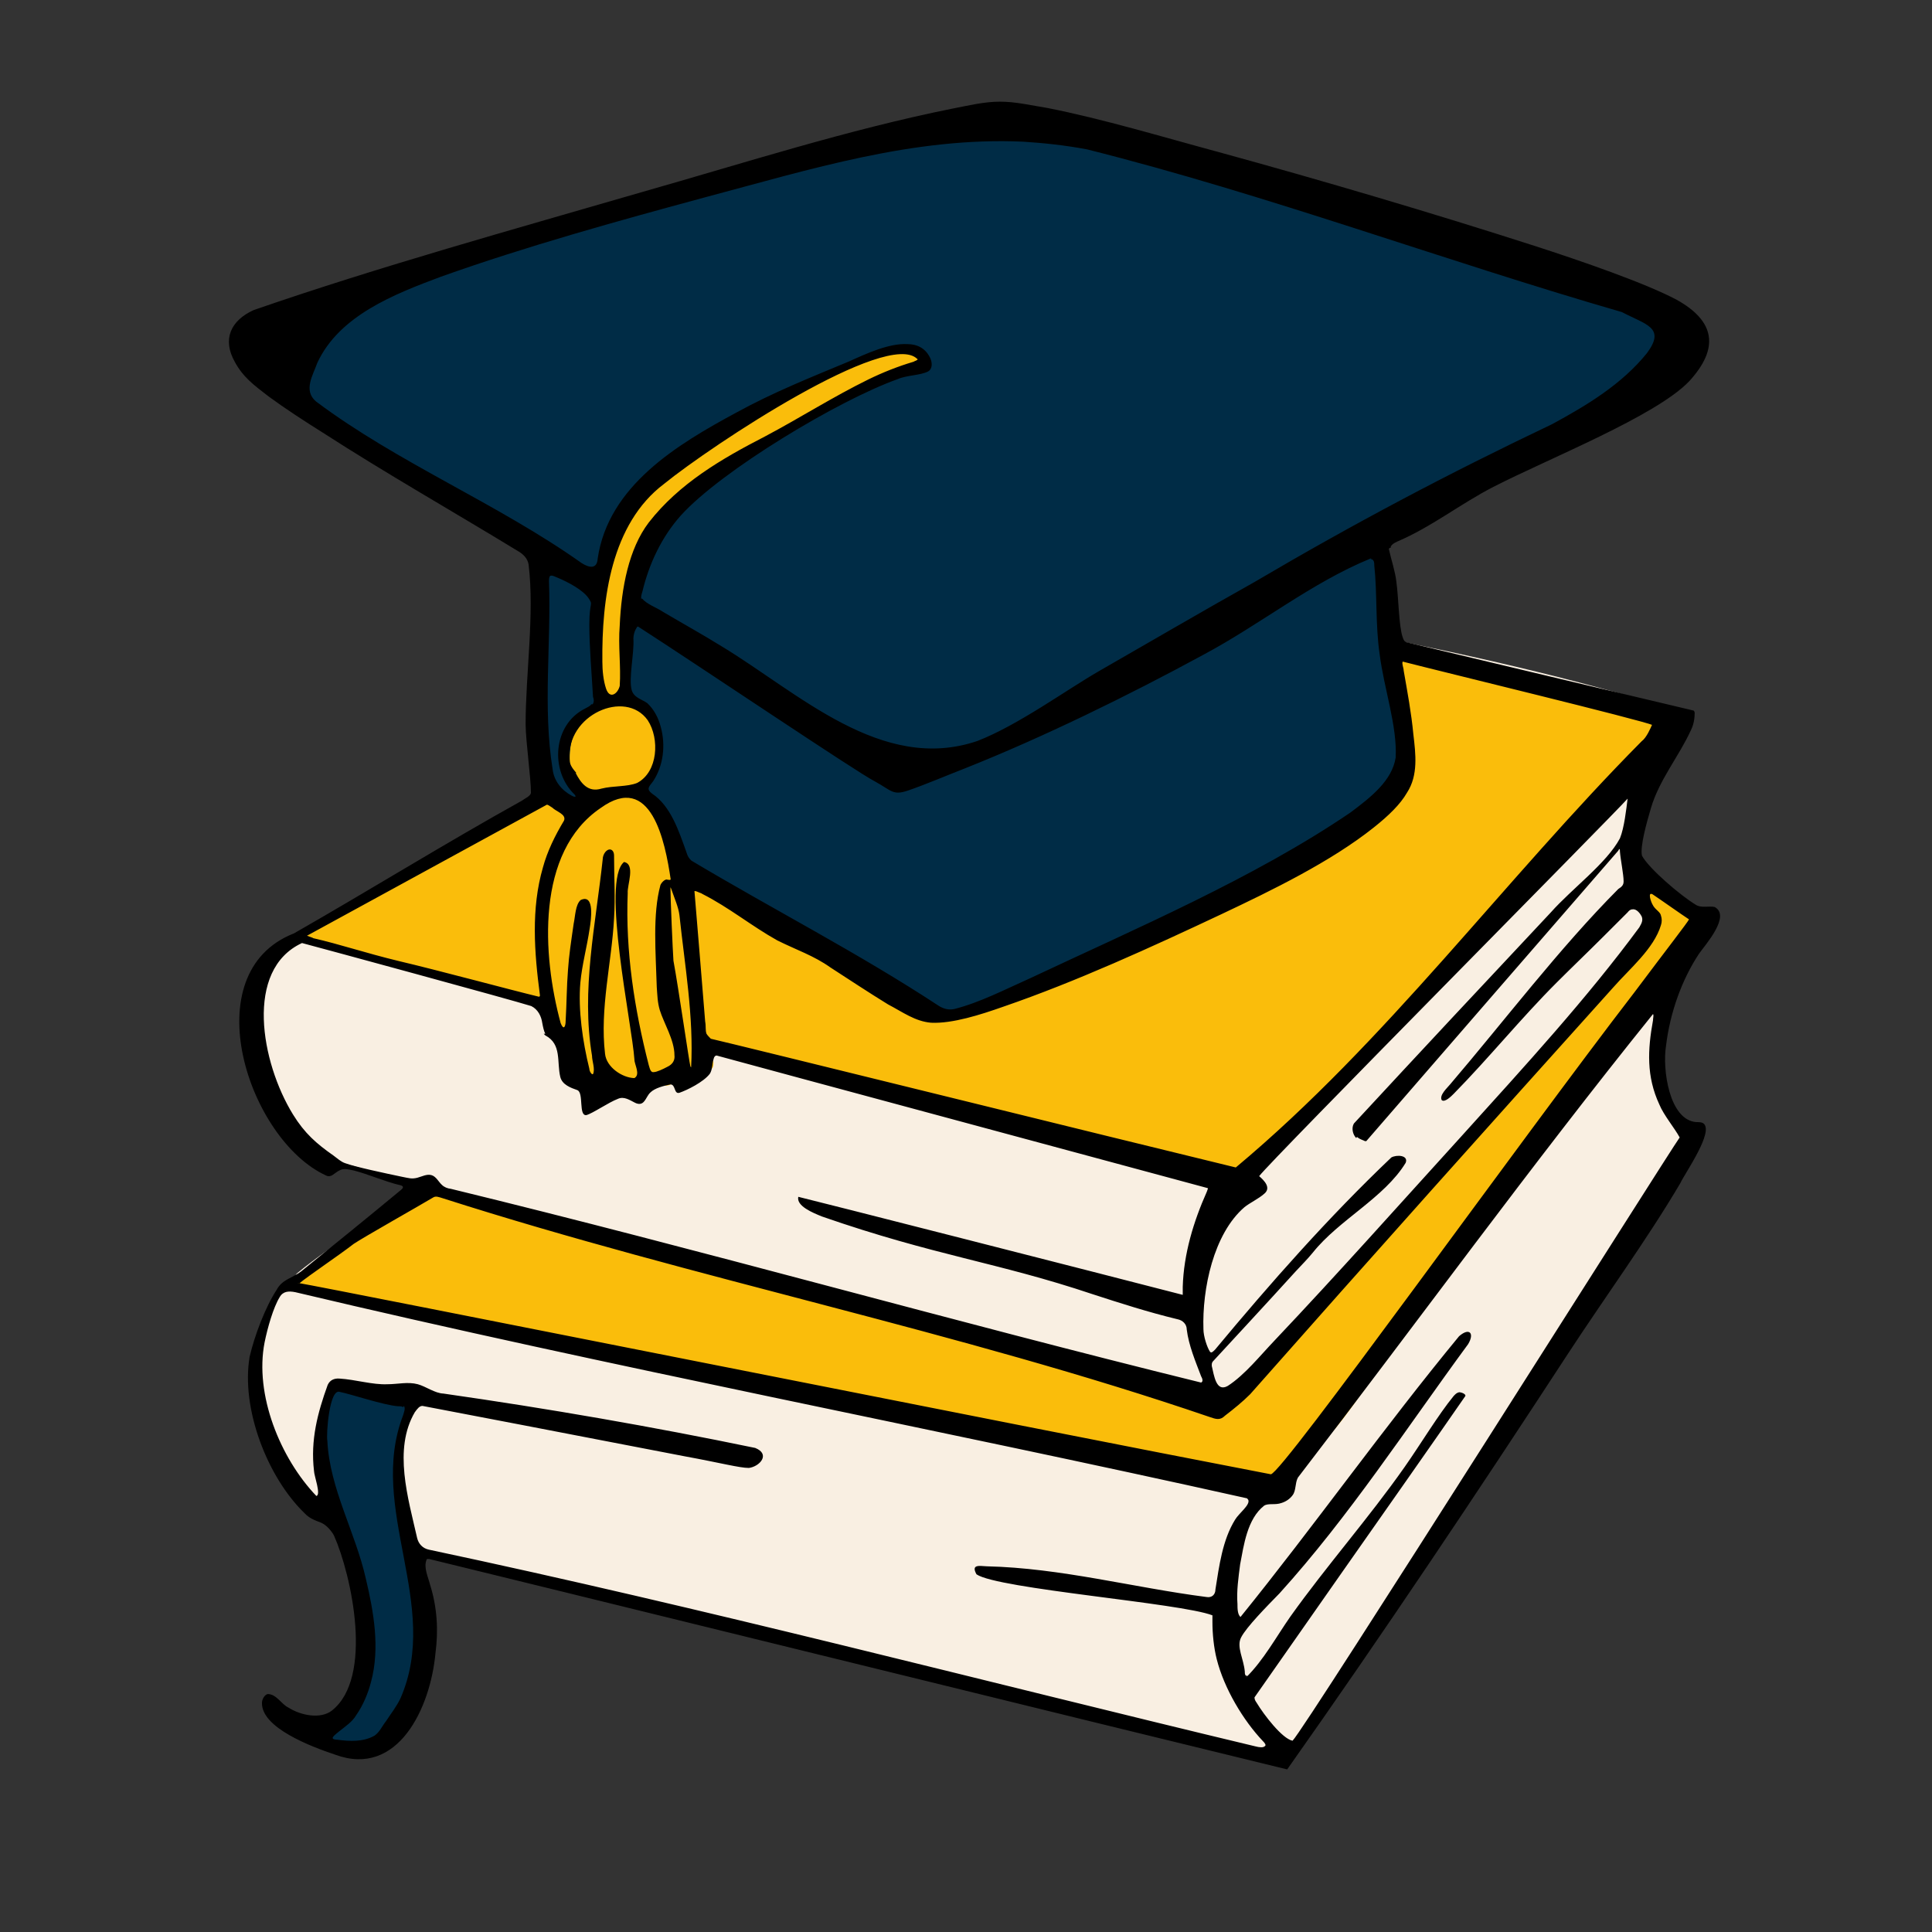
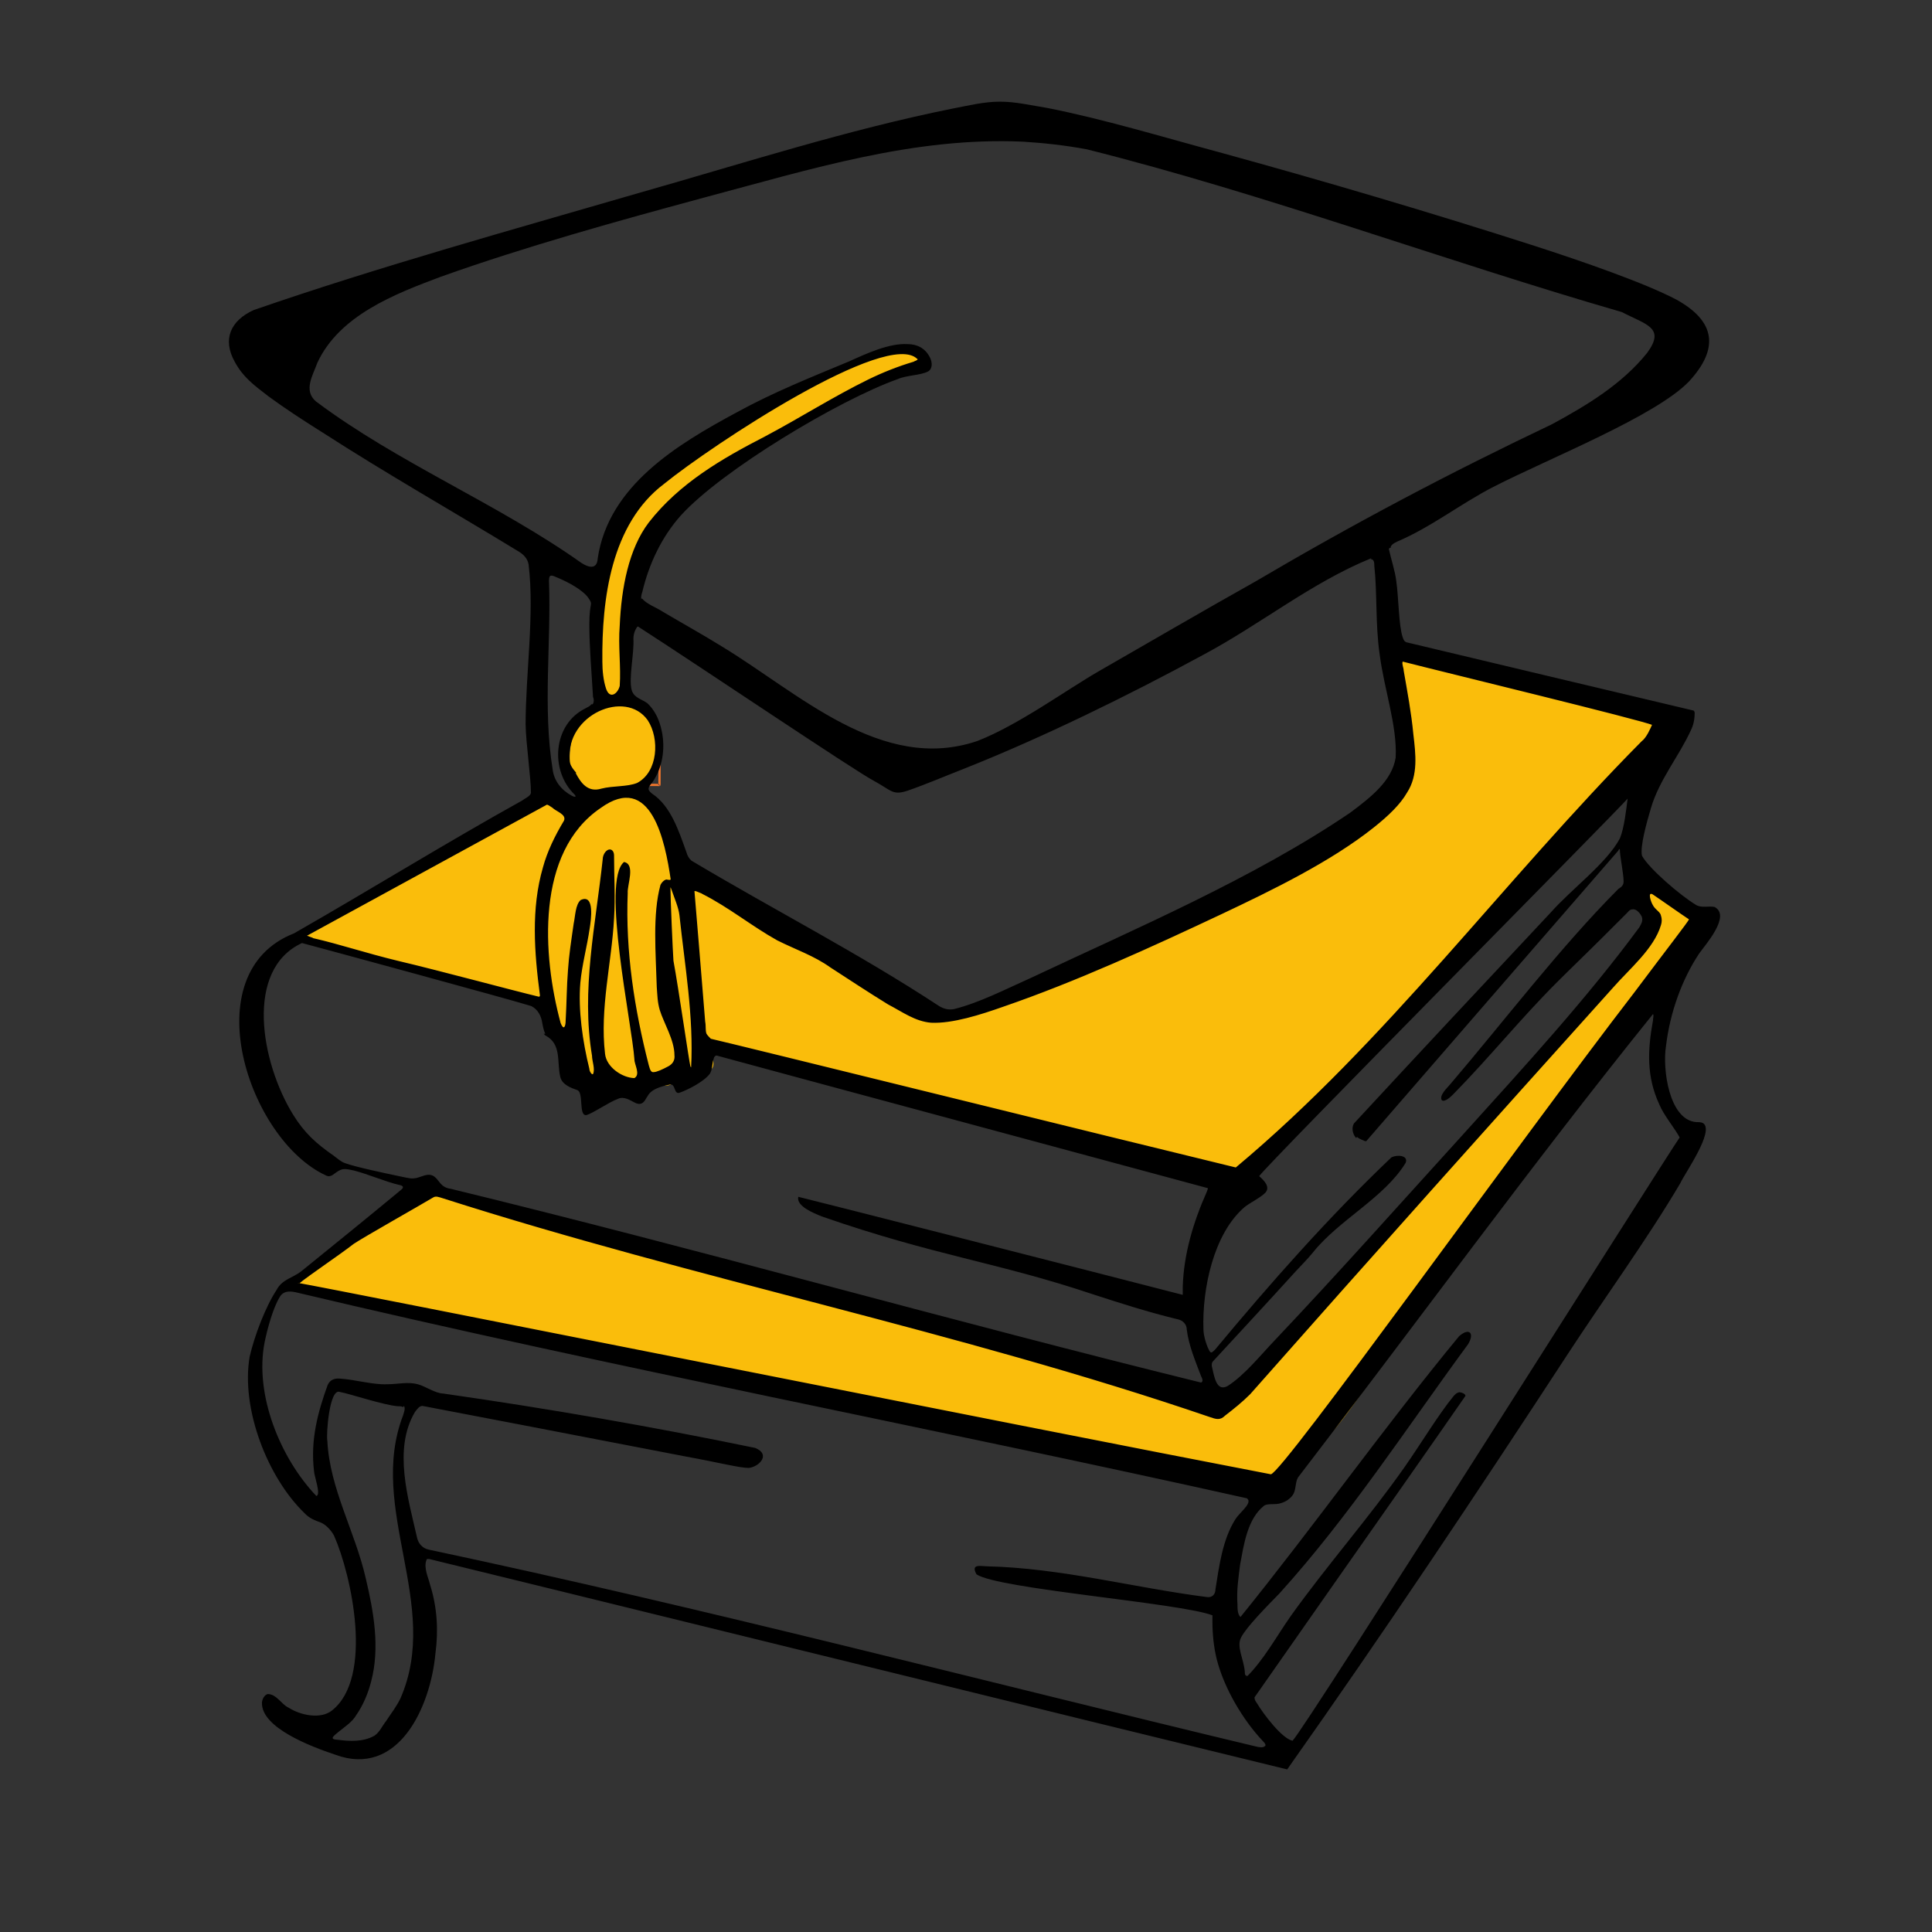
<svg xmlns="http://www.w3.org/2000/svg" width="500" zoomAndPan="magnify" viewBox="0 0 375 375" height="500" preserveAspectRatio="xMidYMid meet" version="1.0">
  <rect x="0" y="0" width="375" height="375" fill="#333333" stroke="none" />
  <defs>
    <clipPath id="4cceee9f2e">
      <path d="M 112.5 143.625 L 128.25 143.625 L 128.25 152.625 L 112.5 152.625 Z M 112.5 143.625 " clip-rule="nonzero" />
    </clipPath>
    <clipPath id="d6cb76a34b">
      <path d="M 112.5 143.625 L 128 143.625 L 128 152.625 L 112.5 152.625 Z M 112.5 143.625 " clip-rule="nonzero" />
    </clipPath>
    <clipPath id="bb0ef126ed">
      <path d="M 123 151 L 124 151 L 124 152.625 L 123 152.625 Z M 123 151 " clip-rule="nonzero" />
    </clipPath>
    <clipPath id="e0a1a4b835">
      <path d="M 122 151 L 123 151 L 123 152.625 L 122 152.625 Z M 122 151 " clip-rule="nonzero" />
    </clipPath>
    <clipPath id="5c6ac3acac">
      <path d="M 112.5 143.625 L 128.25 143.625 L 128.25 152.625 L 112.5 152.625 Z M 112.5 143.625 " clip-rule="nonzero" />
    </clipPath>
    <clipPath id="d5a679b116">
      <path d="M 44 19.645 L 334 19.645 L 334 344 L 44 344 Z M 44 19.645 " clip-rule="nonzero" />
    </clipPath>
  </defs>
  <g clip-path="url(#4cceee9f2e)">
-     <path fill="#5b825d" d="M 113.09 152.602 C 113.008 152.602 112.926 152.598 112.844 152.594 L 112.816 152.59 C 112.703 152.586 112.57 152.5 112.543 152.367 C 112.527 152.309 112.516 152.242 112.516 152.176 C 112.52 151.703 112.539 150.625 112.559 149.586 C 112.574 148.633 112.59 147.645 112.594 147.164 C 112.598 146.676 112.625 144.293 112.637 143.98 C 112.637 143.938 112.641 143.898 112.648 143.859 C 112.668 143.754 112.746 143.684 112.859 143.664 C 112.93 143.652 113 143.652 113.051 143.652 C 113.082 143.652 113.113 143.652 113.145 143.652 C 113.168 143.652 113.191 143.652 113.215 143.652 C 113.316 143.656 113.418 143.656 113.52 143.66 C 113.672 143.66 113.828 143.664 113.98 143.664 C 114.035 143.664 114.09 143.664 114.145 143.664 C 114.348 143.66 114.652 143.656 115.082 143.656 C 115.465 143.656 115.895 143.66 116.293 143.66 C 116.641 143.66 116.961 143.66 117.211 143.66 C 117.465 143.66 117.617 143.66 117.684 143.66 C 118.078 143.648 118.477 143.648 118.863 143.648 L 119.211 143.648 C 119.578 143.648 119.945 143.648 120.316 143.652 C 120.652 143.652 120.988 143.652 121.324 143.652 L 121.332 143.652 C 121.641 143.652 123.344 143.645 124.074 143.641 L 124.293 143.641 C 124.32 143.641 124.348 143.637 124.383 143.637 C 124.656 143.637 125.156 143.645 125.637 143.648 C 126.062 143.652 126.461 143.652 126.66 143.652 C 126.68 143.652 126.723 143.652 126.723 143.652 C 126.762 143.652 126.859 143.656 126.977 143.66 C 127.141 143.664 127.348 143.668 127.461 143.668 C 127.477 143.668 127.488 143.668 127.5 143.668 C 127.523 143.668 127.551 143.668 127.574 143.668 C 127.66 143.668 127.777 143.668 127.895 143.688 C 128.098 143.723 128.156 143.812 128.195 143.984 C 128.207 144.023 128.207 144.066 128.207 144.109 L 128.207 144.113 C 128.219 144.348 128.219 145.715 128.219 146.809 C 128.219 147.461 128.219 148.02 128.223 148.141 C 128.23 148.766 128.219 151.484 128.215 152.133 C 128.211 152.219 128.203 152.301 128.191 152.371 C 128.176 152.508 128.109 152.566 127.977 152.566 C 127.973 152.566 127.965 152.566 127.961 152.566 C 127.711 152.559 127.488 152.555 127.273 152.555 C 127.184 152.555 127.098 152.555 127.012 152.555 C 126.703 152.562 125.609 152.57 124.816 152.57 C 124.449 152.57 124.184 152.566 124.027 152.566 C 123.719 152.559 123.062 152.555 122.27 152.555 C 121.426 152.555 120.66 152.559 120.402 152.566 C 120.359 152.566 120.305 152.566 120.238 152.566 C 119.906 152.566 119.32 152.57 118.699 152.578 C 117.934 152.586 117.07 152.598 116.469 152.598 C 116.215 152.598 116.023 152.594 115.895 152.59 C 115.441 152.578 114.957 152.566 114.477 152.566 C 114.352 152.566 114.227 152.566 114.109 152.566 C 113.836 152.574 113.535 152.582 113.172 152.602 C 113.145 152.602 113.117 152.602 113.09 152.602 Z M 113.09 152.602 " fill-opacity="1" fill-rule="nonzero" />
-   </g>
+     </g>
  <g clip-path="url(#d6cb76a34b)">
-     <path fill="#5b825d" d="M 127.742 152.133 C 127.715 152.145 127.684 152.152 127.648 152.152 C 127.25 152.125 126.852 152.129 126.453 152.125 C 126.207 152.125 125.965 152.125 125.723 152.125 C 125.727 152.062 125.742 152.004 125.734 151.941 C 125.805 151.914 125.828 151.879 125.816 151.801 C 125.805 151.738 125.773 151.711 125.703 151.707 C 125.602 151.699 125.5 151.691 125.398 151.688 C 125.168 151.684 124.938 151.652 124.707 151.656 C 124.691 151.656 124.676 151.652 124.66 151.652 C 124.539 151.641 124.418 151.641 124.297 151.641 C 124.27 151.641 124.246 151.645 124.23 151.668 C 124.184 151.727 124.207 151.816 124.277 151.852 C 124.262 151.945 124.246 152.043 124.309 152.129 C 124.137 152.129 123.961 152.133 123.789 152.125 C 123.824 152.102 123.824 152.074 123.801 152.043 C 123.773 151.996 123.73 151.973 123.672 151.973 C 123.504 151.973 123.336 151.984 123.168 151.996 C 123.086 152.004 123.07 152.035 123.094 152.121 C 122.988 152.121 122.883 152.129 122.777 152.117 C 122.777 152.105 122.781 152.09 122.781 152.074 C 122.77 152.004 122.75 151.992 122.676 151.992 C 122.641 151.992 122.605 151.992 122.57 151.992 C 122.43 151.996 122.285 152 122.141 152.023 C 122.074 152.035 122.062 152.051 122.059 152.121 C 121.883 152.129 121.707 152.121 121.531 152.117 C 120.809 152.109 120.086 152.094 119.367 152.129 C 118.758 152.16 118.148 152.164 117.539 152.168 C 117.062 152.172 116.586 152.184 116.109 152.176 C 115.434 152.168 114.762 152.137 114.086 152.152 C 113.785 152.16 113.211 152.191 113.023 152.152 C 113.035 152.094 113.035 152.094 112.969 152.098 C 112.93 152.062 112.922 152.016 112.922 151.965 C 112.941 151.516 112.934 151.066 112.949 150.617 C 112.965 150.195 112.969 149.773 112.973 149.348 C 112.977 148.938 112.977 148.527 112.977 148.117 C 112.977 147.867 112.965 147.617 112.969 147.367 C 112.973 147.027 112.984 146.688 112.992 146.348 C 113 145.973 112.996 145.594 113 145.219 C 113.004 144.844 113.012 144.469 113.016 144.098 C 113.043 144.094 113.055 144.078 113.055 144.051 C 113.074 144.031 113.102 144.023 113.129 144.027 C 113.492 144.07 113.855 144.047 114.219 144.047 C 115.152 144.051 116.09 144.055 117.023 144.051 C 117.801 144.047 118.582 144.039 119.359 144.027 C 119.945 144.023 120.531 144.039 121.121 144.031 C 121.637 144.023 122.152 144.016 122.672 144 C 123.164 143.988 123.66 143.996 124.156 143.992 C 124.359 143.988 124.562 143.984 124.766 143.984 C 125.09 143.984 125.414 143.984 125.734 144 C 125.98 144.016 126.223 144.027 126.465 144.023 C 126.723 144.02 126.977 144.027 127.234 144.035 C 127.371 144.039 127.508 144.047 127.645 144.051 C 127.719 144.055 127.762 144.09 127.781 144.164 C 127.793 144.211 127.797 144.258 127.793 144.309 C 127.777 144.648 127.781 144.988 127.805 145.328 C 127.84 145.828 127.828 146.332 127.828 146.832 C 127.836 147.551 127.832 148.266 127.824 148.984 C 127.82 149.551 127.809 150.117 127.797 150.68 C 127.793 150.949 127.789 151.215 127.785 151.484 C 127.781 151.578 127.785 151.672 127.793 151.766 C 127.805 151.855 127.789 151.941 127.785 152.027 C 127.785 152.062 127.766 152.094 127.75 152.125 C 127.75 152.129 127.746 152.129 127.742 152.133 Z M 127.742 152.133 " fill-opacity="1" fill-rule="nonzero" />
-   </g>
+     </g>
  <g clip-path="url(#bb0ef126ed)">
    <path fill="#7bcffb" d="M 123.789 152.125 C 123.613 152.133 123.441 152.141 123.27 152.148 C 123.211 152.148 123.148 152.152 123.094 152.121 C 123.07 152.035 123.086 152.004 123.172 151.996 C 123.336 151.984 123.504 151.973 123.672 151.973 C 123.73 151.973 123.773 151.996 123.801 152.043 C 123.824 152.074 123.824 152.102 123.789 152.125 Z M 123.789 152.125 " fill-opacity="1" fill-rule="nonzero" />
  </g>
  <g clip-path="url(#e0a1a4b835)">
-     <path fill="#fde17b" d="M 122.777 152.117 C 122.742 152.148 122.695 152.152 122.652 152.152 C 122.488 152.156 122.328 152.156 122.168 152.16 C 122.125 152.16 122.086 152.152 122.059 152.121 C 122.062 152.051 122.074 152.035 122.141 152.023 C 122.285 152 122.43 151.996 122.57 151.992 C 122.605 151.992 122.641 151.992 122.676 151.992 C 122.75 151.992 122.77 152.004 122.781 152.074 C 122.785 152.09 122.777 152.105 122.777 152.117 Z M 122.777 152.117 " fill-opacity="1" fill-rule="nonzero" />
-   </g>
+     </g>
  <g clip-path="url(#5c6ac3acac)">
    <path fill="#f0762c" d="M 128.219 144.113 C 128.215 144.07 128.215 144.023 128.203 143.98 C 128.16 143.797 128.098 143.715 127.895 143.68 C 127.766 143.656 127.633 143.656 127.5 143.656 C 127.328 143.66 126.809 143.645 126.719 143.645 C 126.367 143.645 124.754 143.625 124.293 143.629 C 123.844 143.629 121.652 143.641 121.324 143.641 C 120.57 143.641 119.816 143.637 119.062 143.637 C 118.602 143.637 118.145 143.637 117.684 143.648 C 117.348 143.656 114.992 143.641 114.145 143.652 C 113.836 143.656 113.523 143.648 113.215 143.645 C 113.094 143.645 112.977 143.637 112.855 143.656 C 112.738 143.676 112.66 143.75 112.641 143.855 C 112.633 143.898 112.629 143.938 112.625 143.98 C 112.617 144.297 112.59 146.684 112.582 147.164 C 112.574 148.168 112.516 151.266 112.508 152.176 C 112.508 152.242 112.52 152.305 112.531 152.371 C 112.559 152.504 112.695 152.594 112.812 152.602 C 112.934 152.609 113.051 152.617 113.172 152.613 C 113.484 152.598 113.797 152.586 114.109 152.578 C 114.707 152.57 115.301 152.586 115.895 152.602 C 116.703 152.625 119.746 152.566 120.402 152.578 C 120.918 152.566 123.297 152.562 124.027 152.574 C 124.605 152.586 126.594 152.574 127.012 152.566 C 127.328 152.562 127.641 152.566 127.957 152.578 C 128.109 152.586 128.184 152.52 128.203 152.371 C 128.215 152.293 128.223 152.215 128.223 152.133 C 128.23 151.473 128.242 148.766 128.23 148.141 C 128.227 147.828 128.23 144.492 128.219 144.113 Z M 127.688 143.996 C 127.699 143.973 127.719 143.949 127.738 143.934 C 127.809 143.867 127.891 143.824 127.973 143.777 C 127.984 143.77 127.996 143.77 128.004 143.777 C 128.012 143.793 128 143.801 127.992 143.809 C 127.918 143.875 127.84 143.941 127.766 144.008 C 127.754 144.016 127.742 144.027 127.73 144.035 C 127.719 144.039 127.707 144.039 127.695 144.031 C 127.684 144.02 127.684 144.008 127.688 143.996 Z M 128.043 152.504 C 128.031 152.512 128.02 152.504 128.012 152.492 C 127.996 152.48 127.984 152.465 127.973 152.449 C 127.902 152.363 127.836 152.273 127.77 152.188 C 127.754 152.172 127.738 152.156 127.742 152.133 C 127.715 152.145 127.684 152.152 127.648 152.152 C 127.25 152.125 126.852 152.129 126.453 152.125 C 126.207 152.125 125.965 152.125 125.723 152.125 C 125.688 152.188 125.633 152.207 125.562 152.211 C 125.195 152.219 124.832 152.203 124.465 152.168 C 124.41 152.164 124.359 152.156 124.309 152.129 C 124.137 152.129 123.961 152.133 123.789 152.121 C 123.613 152.133 123.441 152.141 123.27 152.148 C 123.211 152.148 123.148 152.152 123.094 152.121 C 122.988 152.121 122.883 152.129 122.777 152.117 C 122.742 152.148 122.695 152.152 122.652 152.152 C 122.488 152.156 122.328 152.156 122.168 152.16 C 122.125 152.16 122.086 152.152 122.059 152.121 C 121.883 152.129 121.707 152.121 121.531 152.117 C 120.809 152.109 120.086 152.094 119.367 152.129 C 118.758 152.16 118.148 152.164 117.539 152.168 C 117.062 152.172 116.586 152.184 116.109 152.176 C 115.434 152.168 114.762 152.137 114.086 152.152 C 113.785 152.16 113.051 152.16 113.027 152.152 C 112.922 152.254 112.816 152.359 112.711 152.461 C 112.695 152.477 112.68 152.52 112.648 152.496 C 112.617 152.469 112.652 152.441 112.668 152.418 C 112.754 152.312 112.84 152.199 112.953 152.113 C 112.961 152.109 112.961 152.105 112.969 152.098 C 112.93 152.062 112.922 152.016 112.922 151.965 C 112.941 151.516 112.934 151.066 112.949 150.617 C 112.965 150.195 112.969 149.773 112.973 149.348 C 112.977 148.938 112.977 148.527 112.977 148.117 C 112.977 147.867 112.965 147.617 112.969 147.367 C 112.973 147.027 112.984 146.688 112.992 146.348 C 113 145.973 112.996 145.594 113 145.219 C 113.004 144.844 113.012 144.469 113.016 144.098 C 112.934 144 112.863 143.895 112.785 143.793 C 112.773 143.777 112.762 143.758 112.785 143.742 C 112.805 143.73 112.82 143.746 112.836 143.758 C 112.879 143.801 112.914 143.844 112.949 143.895 C 112.984 143.945 113.02 144 113.055 144.051 C 113.074 144.031 113.098 144.023 113.129 144.027 C 113.492 144.07 113.855 144.047 114.215 144.047 C 115.152 144.051 116.086 144.055 117.023 144.051 C 117.801 144.047 118.578 144.039 119.355 144.031 C 119.945 144.023 120.531 144.039 121.117 144.031 C 121.637 144.023 122.152 144.016 122.668 144 C 123.164 143.988 123.66 143.996 124.152 143.992 C 124.359 143.988 124.562 143.988 124.766 143.984 C 125.09 143.984 125.41 143.984 125.734 144 C 125.977 144.016 126.219 144.027 126.465 144.023 C 126.723 144.02 126.977 144.031 127.234 144.035 C 127.371 144.039 127.508 144.047 127.645 144.051 C 127.719 144.055 127.762 144.09 127.777 144.164 C 127.789 144.211 127.793 144.258 127.793 144.309 C 127.777 144.648 127.781 144.988 127.805 145.328 C 127.84 145.828 127.824 146.332 127.828 146.836 C 127.832 147.551 127.828 148.27 127.824 148.984 C 127.82 149.551 127.805 150.117 127.797 150.684 C 127.793 150.949 127.789 151.215 127.781 151.484 C 127.781 151.578 127.785 151.672 127.793 151.766 C 127.801 151.855 127.785 151.941 127.785 152.031 C 127.785 152.062 127.766 152.094 127.75 152.125 C 127.777 152.117 127.793 152.129 127.809 152.145 C 127.906 152.242 127.973 152.359 128.043 152.473 C 128.051 152.484 128.055 152.496 128.043 152.504 Z M 124.445 151.867 C 124.785 151.887 125.121 151.926 125.461 151.926 C 125.551 151.926 125.645 151.934 125.734 151.941 C 125.805 151.914 125.828 151.879 125.816 151.801 C 125.805 151.738 125.773 151.711 125.703 151.707 C 125.602 151.699 125.5 151.691 125.398 151.688 C 125.168 151.684 124.938 151.652 124.707 151.656 C 124.691 151.656 124.676 151.652 124.66 151.652 C 124.539 151.641 124.418 151.641 124.297 151.641 C 124.27 151.641 124.246 151.645 124.23 151.668 C 124.184 151.727 124.207 151.816 124.277 151.852 C 124.332 151.863 124.387 151.863 124.445 151.867 Z M 125.387 151.859 C 125.117 151.848 124.844 151.832 124.57 151.816 C 124.543 151.816 124.5 151.832 124.5 151.793 C 124.5 151.766 124.543 151.777 124.57 151.777 C 124.789 151.777 125.012 151.793 125.23 151.809 C 125.324 151.816 125.414 151.828 125.504 151.836 C 125.527 151.836 125.551 151.832 125.574 151.859 C 125.508 151.871 125.445 151.863 125.387 151.859 Z M 125.445 151.77 C 125.207 151.746 124.973 151.727 124.734 151.719 C 124.66 151.715 124.586 151.715 124.512 151.715 C 124.492 151.715 124.477 151.719 124.461 151.695 C 124.805 151.668 125.148 151.703 125.492 151.746 C 125.484 151.781 125.461 151.773 125.445 151.77 Z M 125.445 151.77 " fill-opacity="1" fill-rule="nonzero" />
    <path fill="#291958" d="M 125.723 152.125 C 125.688 152.188 125.633 152.207 125.562 152.211 C 125.195 152.219 124.832 152.203 124.465 152.168 C 124.41 152.164 124.359 152.156 124.309 152.129 C 124.246 152.043 124.262 151.945 124.277 151.852 C 124.332 151.863 124.387 151.863 124.445 151.867 C 124.785 151.887 125.121 151.926 125.461 151.926 C 125.551 151.926 125.645 151.934 125.734 151.941 C 125.742 152.004 125.727 152.062 125.723 152.125 Z M 112.965 152.098 C 112.961 152.105 112.957 152.113 112.953 152.117 C 112.84 152.199 112.754 152.312 112.668 152.422 C 112.652 152.441 112.617 152.469 112.648 152.496 C 112.68 152.52 112.695 152.477 112.711 152.461 C 112.816 152.359 112.922 152.254 113.023 152.152 C 113.035 152.094 113.035 152.094 112.965 152.098 Z M 113.055 144.051 C 113.02 144 112.984 143.945 112.949 143.895 C 112.914 143.844 112.879 143.801 112.836 143.758 C 112.82 143.746 112.805 143.73 112.785 143.742 C 112.762 143.758 112.773 143.777 112.785 143.793 C 112.863 143.895 112.93 144 113.016 144.098 C 113.043 144.094 113.055 144.078 113.055 144.051 Z M 127.809 152.145 C 127.793 152.129 127.777 152.117 127.75 152.125 C 127.75 152.129 127.746 152.133 127.742 152.133 C 127.738 152.156 127.754 152.172 127.77 152.188 C 127.836 152.277 127.902 152.363 127.973 152.449 C 127.984 152.465 127.996 152.48 128.012 152.492 C 128.02 152.504 128.031 152.512 128.043 152.504 C 128.055 152.496 128.051 152.484 128.047 152.473 C 127.973 152.359 127.906 152.242 127.809 152.145 Z M 127.73 144.035 C 127.742 144.027 127.754 144.02 127.766 144.008 C 127.84 143.941 127.918 143.875 127.992 143.809 C 128 143.801 128.012 143.793 128.004 143.777 C 127.996 143.77 127.984 143.77 127.973 143.777 C 127.891 143.824 127.809 143.871 127.738 143.934 C 127.719 143.949 127.699 143.973 127.688 143.996 C 127.684 144.008 127.684 144.02 127.695 144.031 C 127.703 144.039 127.719 144.039 127.73 144.035 Z M 125.504 151.836 C 125.414 151.828 125.324 151.82 125.23 151.812 C 125.012 151.793 124.789 151.777 124.57 151.777 C 124.543 151.777 124.5 151.766 124.5 151.793 C 124.5 151.832 124.543 151.816 124.57 151.816 C 124.844 151.832 125.117 151.848 125.387 151.859 C 125.445 151.863 125.508 151.871 125.574 151.859 C 125.551 151.832 125.527 151.836 125.504 151.836 Z M 124.461 151.695 C 124.477 151.719 124.492 151.715 124.512 151.715 C 124.586 151.715 124.66 151.715 124.734 151.719 C 124.969 151.727 125.207 151.746 125.445 151.77 C 125.461 151.773 125.484 151.781 125.492 151.746 C 125.148 151.703 124.805 151.668 124.461 151.695 Z M 124.461 151.695 " fill-opacity="1" fill-rule="nonzero" />
  </g>
-   <path fill="#f9efe2" d="M 331.789 177.543 C 333.602 181.879 328.16 183.043 326.152 186.344 C 321.488 194.113 318.703 207.703 324.406 215.859 C 330.105 224.016 325.895 221.297 328.746 221.039 L 326.152 225.117 C 315.207 244.277 305.555 256.703 293.375 275.281 C 278.477 297.938 264.871 318.973 249.457 341.371 L 83.039 301.754 C 82.066 301.562 81.031 301.949 81.227 302.727 C 81.68 306.156 82.973 310.492 83.234 314.117 C 84.207 326.223 80.707 343.18 65.227 339.363 C 61.922 338.586 50.586 334.637 51.816 330.367 C 52.789 327.582 54.859 331.984 56.156 332.629 C 67.559 338.262 70.73 322.598 70.148 314.961 C 69.953 312.047 66.004 297.613 64.773 295.41 C 63.539 293.211 60.949 293.406 59.785 292.371 C 52.203 286.09 48.449 275.215 49.355 265.441 C 50.195 255.668 52.723 251.656 55.508 249.391 C 58.293 247.125 56.805 247.836 57.84 246.996 C 64.773 241.301 74.555 235.668 81.484 230.035 C 78.633 230.035 66.91 224.922 64.902 225.957 C 62.895 226.992 64.449 226.477 62.375 225.957 C 56.223 224.469 50.52 213.465 48.77 207.703 C 46.117 199.227 45.34 189.258 53.629 183.887 C 67.168 175.082 83.75 166.797 97.809 158.512 C 124.238 143.105 153.453 126.926 178.781 110.418 C 179.559 109.898 180.402 109.445 181.113 108.863 C 181.828 108.281 182.344 106.73 183.121 106.34 C 184.223 105.758 187.008 107.57 188.371 107.828 C 233.133 118.184 279.059 123.754 323.172 137.152 C 326.281 137.473 327.254 137.605 325.184 143.043 C 323.109 148.477 318.25 153.203 316.633 161.684 C 315.141 169.258 317.602 170.809 324.598 174.176 C 327.902 175.73 328.16 178.254 331.855 177.543 L 330.363 177.734 L 331.855 177.543 L 332.047 177.543 Z M 318.77 137.926 C 274.848 126.34 232.809 119.156 188.371 109.641 C 187.398 109.836 185.777 112.684 184.742 113.008 C 180.918 114.754 177.941 115.531 173.793 117.668 C 135.445 137.992 98.781 161.359 60.367 181.555 L 59.652 182.785 C 69.305 184.598 78.957 186.992 88.547 189.258 C 137.066 200.973 185.973 212.172 234.168 224.988 C 237.211 225.766 240.645 226.477 242.977 228.352 L 321.102 140.582 Z M 246.152 288.68 L 329.199 179.418 L 320.324 172.883 C 318.703 172.43 318.703 175.664 318.832 175.73 C 319.676 176.57 318.832 177.219 319.547 179.418 C 320.52 182.848 314.688 187.77 312.355 190.488 C 286.445 218.773 262.93 246.543 236.434 274.246 C 235.723 274.051 237.148 274.441 236.434 274.246 C 234.426 273.922 232.355 270.945 230.023 270.426 C 181.242 257.48 133.438 245.961 84.918 232.301 C 75.395 236.77 66.973 243.176 58.164 248.742 L 246.41 288.875 L 246.219 288.875 L 246.219 288.68 Z M 78.504 273.016 C 73.906 273.016 69.5 271.008 65.094 270.234 C 60.172 282.336 67.688 293.535 70.602 305.055 C 73.129 314.699 74.812 325.898 68.074 334.312 L 63.863 337.613 C 70.668 339.426 74.422 336.578 77.145 330.625 C 84.66 314.441 74.23 297.871 76.172 281.301 C 76.496 278.52 78.18 275.93 78.312 273.082 L 78.375 273.082 Z M 78.504 273.016 " fill-opacity="1" fill-rule="nonzero" />
-   <path fill="#002c46" d="M 266.621 102.004 C 268.758 107.375 268.629 117.086 269.215 122.523 C 270.184 130.484 275.434 140.191 275.625 147.766 C 275.82 155.34 268.113 154.562 265.973 156.828 C 254.121 169.516 218.102 184.922 200.871 191.266 C 194.59 193.531 187.594 197.801 180.855 197.996 C 173.859 194.695 167.445 190.164 160.84 186.344 C 142.828 176.184 128.969 164.984 110.957 155.016 C 109.145 153.98 104.934 154.5 104.285 150.289 C 103.445 144.078 103.961 142.328 103.961 136.18 C 103.961 130.031 105.195 116.113 104.676 107.57 C 93.469 100.32 79.672 91.711 68.336 84.527 C 63.086 81.16 53.758 75.531 51.102 70.738 C 48.578 66.273 49.355 63.035 54.406 61.16 C 65.094 57.016 75.137 53.977 86.539 50.48 C 115.816 41.418 146.199 33.133 175.801 25.754 C 180.789 24.523 191.09 21.418 195.82 21.871 C 206.441 22.84 224.449 28.082 235.27 31.125 C 254.703 36.367 275.301 42.453 294.41 48.602 C 303.223 51.516 313.199 55.012 321.23 58.895 C 329.262 62.777 326.605 62.844 326.219 65.949 C 325.441 72.941 316.957 78.055 311.383 80.836 C 302.055 85.691 292.402 89.188 283.141 94.234 C 273.879 99.219 276.078 99.414 269.668 102.199 L 266.621 102.004 L 266.816 102.004 Z M 80.707 329.328 C 84.531 321.305 78.699 292.434 77.273 283.566 L 80.188 272.176 C 78.895 270.039 76.367 271.398 75.07 271.141 C 72.156 270.555 69.305 267.836 64.965 269.262 C 63.477 271.785 62.699 274.633 62.375 278.129 C 62.051 281.301 63.152 288.164 64.254 290.883 C 66.586 296.641 67.883 301.754 69.629 307.711 C 71.379 313.664 70.602 315.996 70.473 319.297 C 70.473 321.043 70.277 330.172 69.371 331.465 C 68.012 333.215 60.238 332.18 60.625 335.672 C 61.211 339.75 67.426 339.621 70.02 340.27 C 73.906 339.688 74.879 336.84 77.078 334.055 C 79.281 331.273 80.188 330.105 80.512 329.395 L 80.707 329.395 L 80.645 329.395 Z M 80.707 329.328 " fill-opacity="1" fill-rule="nonzero" />
  <path fill="#fabd0b" d="M 58.617 180.648 C 58.879 180.324 65.16 177.605 66.391 177.023 C 79.543 169.969 92.367 162.461 105.52 155.664 C 105.777 152.879 106.879 153.594 108.887 154.562 L 109.859 156.699 C 112.125 156.504 114.328 155.469 112.707 153.074 C 111.414 151.066 110.57 152.363 110.57 147.441 C 110.57 142.523 112.125 139.609 116.594 137.152 C 115.301 124.527 114.715 107.117 122.812 96.633 C 130.07 87.117 139.266 83.879 149.566 78.895 C 156.047 75.594 160.902 71.84 167.965 69.508 C 171.332 68.41 178.781 64.656 179.82 69.832 C 180.531 73.004 177.746 71.32 175.672 71.906 C 162.781 76.047 132.855 93.395 126.375 105.109 C 124.629 108.281 123.59 113.332 122.941 116.828 C 122.359 119.996 121.195 132.621 122.102 135.078 C 122.426 136.051 125.273 137.605 126.246 138.703 C 130.199 143.43 127.348 148.738 124.367 153.332 C 130.395 156.957 132.078 163.883 133.242 170.293 C 135.512 170.746 138.488 172.816 140.305 173.336 C 142.117 173.852 142.57 175.922 143.09 175.602 C 144.645 174.562 148.465 176.57 150.148 177.348 C 157.664 180.973 166.797 188.156 174.312 192.754 C 181.828 197.414 176.32 194.824 177.355 195.344 C 182.215 197.996 187.398 195.535 191.996 193.984 C 207.414 188.867 220.109 181.879 234.945 175.602 C 239.352 173.723 244.207 170.484 248.809 168.934 C 248.809 167.961 251.398 169.387 252.629 167.832 C 255.223 164.727 264.742 161.164 268.5 158.059 C 271.027 155.988 268.953 155.535 270.508 152.621 L 272.516 150.031 C 273.035 148.996 273.617 148.285 273.617 146.988 C 273.617 144.207 272.387 135.34 271.871 132.621 C 271.285 129.965 268.695 129.059 272.324 126.664 C 273.359 126.473 276.211 126.988 276.988 127.379 C 280.551 129.383 306.332 135.34 312.551 136.438 C 315.465 136.957 323.109 137.215 325.051 138.25 C 326.996 139.285 326.348 142.977 325.508 144.141 C 324.664 145.309 318.574 149.062 316.762 150.551 C 307.238 158.316 298.559 169.84 290.008 178.902 C 278.801 190.746 267.852 202.723 256.582 214.5 C 251.465 219.875 245.762 224.793 240.906 230.102 L 139.266 203.949 C 137.52 203.629 138.945 206.281 138.297 207.25 C 137.648 208.223 136.289 207.965 135.512 208.742 C 134.281 209.84 133.695 209.84 132.594 210.875 L 132.141 209.582 C 131.039 209.387 130.652 210.555 129.617 210.684 C 128.578 210.875 126.246 210.488 126.051 210.684 C 125.34 211.395 126.508 216.441 121.324 211.199 C 120.805 213.012 119.77 212.43 118.277 211.781 C 118.734 214.566 117.047 214.695 114.652 215.344 C 113.355 214.762 114.07 211.008 113.355 210.359 C 112.645 209.711 112.516 209.648 111.801 209.129 C 109.273 207.383 109.406 205.57 108.691 203.238 C 107.98 200.91 108.238 200.973 107.461 199.418 C 106.684 197.867 104.934 196.832 104.676 195.082 L 59.523 182.719 C 58.941 182.461 58.293 180.844 58.555 180.453 Z M 326.543 175.34 C 324.922 174.109 318.574 168.543 317.797 171.781 C 317.02 175.082 320.711 177.281 320.324 180.391 C 319.871 183.496 307.949 196.508 306.203 198.512 C 288.969 217.027 271.223 235.277 254.184 253.793 C 237.02 272.434 239.352 271.461 238.055 271.461 C 236.824 270.492 235.27 269.973 233.844 269.648 C 185.715 256.059 136.418 245.57 88.48 231.461 C 87.25 231.137 84.141 230.684 83.105 230.488 C 80.965 230.164 74.359 235.473 72.285 237.027 C 70.215 238.582 70.73 238.062 70.148 238.582 C 68.074 240.715 61.793 244.988 58.812 247.32 C 55.898 249.648 55.766 247.512 57.062 249.586 C 58.293 251.398 91.523 256.512 96.32 257.352 C 116.398 260.91 136.742 266.219 156.758 270.363 C 177.031 274.57 197.891 277.805 218.102 282.465 C 227.172 284.602 237.082 289.199 246.086 288.484 C 247.707 288.422 248.871 288.293 249.648 288.293 C 249.715 287.711 249.648 286.934 249.91 286.414 L 249.844 286.414 C 251.594 283.762 256.906 279.879 259.367 277.027 C 262.734 272.953 266.039 267.707 269.148 263.438 C 272.258 259.164 283.398 244.664 285.539 239.746 C 287.676 234.824 285.539 237.609 285.859 236.832 C 287.156 233.531 299.012 220.715 301.926 216.766 C 310.023 206.152 317.602 195.406 325.895 185.051 C 326.152 184.727 329.199 179.809 329.262 179.418 C 330.625 175.73 328.227 176.637 326.605 175.469 Z M 249.648 288.355 C 249.648 288.617 249.457 288.875 249.324 288.938 C 248.742 289.262 252.953 288.355 249.648 288.355 Z M 249.648 288.355 " fill-opacity="1" fill-rule="nonzero" />
  <g clip-path="url(#d5a679b116)">
    <path fill="#000000" d="M 269.535 106.406 C 269.992 108.477 270.832 111 271.027 112.879 C 271.48 115.984 271.48 121.422 272.258 123.688 C 272.516 124.398 272.582 124.465 272.969 124.66 C 276.145 125.434 325.961 137.281 328.746 137.926 C 328.746 137.926 328.938 138.121 328.938 138.379 C 328.938 139.418 328.746 140.645 328.227 141.684 C 325.895 146.797 322.074 151.328 320.453 156.828 C 319.609 159.676 318.316 164.273 318.703 166.086 C 320.062 168.609 326.219 173.852 329.133 175.602 C 330.168 176.312 331.723 175.793 332.824 176.051 C 336 177.801 331.012 183.367 329.781 185.113 C 326.477 190.098 324.145 196.508 323.367 203.043 C 322.656 207.445 323.949 217.414 329.262 217.801 C 329.715 217.801 330.234 217.801 330.559 217.996 C 332.891 219.484 326.996 227.77 326.152 229.648 C 319.742 240.523 311.383 251.98 304.324 262.789 C 286.574 289.977 268.5 317.031 249.844 343.441 C 222.055 336.707 88.48 303.828 83.297 302.598 L 82.973 302.598 C 82.781 302.598 82.781 302.789 82.781 302.789 C 82.195 304.281 83.105 306.094 83.492 307.645 C 84.852 311.984 85.113 316.449 84.527 320.852 C 83.559 331.465 77.273 345.059 65.094 340.594 C 60.238 338.973 50.781 335.348 50.844 330.559 C 50.844 329.848 51.297 329.008 51.945 328.812 C 53.695 328.812 54.602 330.82 56.027 331.465 C 58.359 332.953 62.18 333.73 64.383 332.047 C 72.609 325.641 68.203 305.641 64.836 298.066 C 64.316 297.094 63.348 295.996 62.309 295.543 C 61.078 295.09 60.043 294.699 59.137 293.73 C 51.879 286.738 46.762 273.406 48.449 263.371 C 49.418 259.164 51.559 253.598 53.695 250.359 C 54.73 248.355 56.805 248.031 58.422 246.801 C 64.902 241.559 71.445 236.25 77.855 230.941 C 78.57 230.359 78.117 230.102 77.402 229.973 C 75.07 229.453 71.25 227.836 68.66 227.188 C 67.426 226.93 66.648 226.734 65.871 227.188 C 64.902 227.641 64.316 228.676 63.281 228.16 C 48.188 221.234 37.5 188.805 57.062 181.168 C 71.898 172.688 86.406 163.691 101.309 155.406 C 101.891 154.953 102.926 154.562 103.055 153.914 C 103.055 150.875 102.086 144.336 102.02 140.645 C 102.02 130.809 103.77 119.156 102.602 109.578 C 102.406 108.348 101.5 107.504 100.465 106.922 C 87.832 99.219 74.941 91.906 62.504 83.879 C 59.199 81.809 55.312 79.285 52.141 76.953 C 49.094 74.625 47.152 73.133 45.598 70.285 C 43.07 65.82 44.82 62.195 49.227 60.188 C 73.711 51.711 99.688 44.523 124.629 37.273 C 144.449 31.645 164.531 25.172 184.805 21.094 C 187.852 20.512 190.961 19.734 194.07 19.734 C 197.18 19.734 200.094 20.445 203.332 20.965 C 214.152 23.098 225.684 26.594 236.5 29.508 C 257.035 35.141 277.633 41.223 297.977 47.762 C 306.785 50.609 319.352 54.945 325.441 58.184 C 332.891 62.324 333.797 67.566 327.836 74.039 C 321.359 80.773 300.762 88.93 289.879 94.496 C 283.465 97.797 277.766 102.328 271.223 105.109 C 270.637 105.371 269.859 105.824 269.926 106.34 L 269.73 106.34 L 269.535 106.598 Z M 124.562 116.113 C 125.598 117.344 127.348 117.863 128.707 118.77 C 132.531 121.035 136.289 123.105 140.043 125.434 C 154.945 134.434 171.137 150.16 189.73 143.816 C 197.699 140.711 206.961 133.914 213.375 130.227 C 223.414 124.465 233.391 118.637 243.43 113.008 C 262.672 101.68 280.875 92.035 301.277 82.324 C 308.082 78.637 314.816 74.559 319.676 68.539 C 323.367 63.555 319.48 63.035 314.816 60.578 C 280.098 50.543 246.023 37.793 210.977 28.988 C 206.832 28.215 202.75 27.762 198.605 27.5 C 177.355 26.531 157.277 32.875 136.805 38.312 C 119.832 42.906 102.086 47.824 85.566 53.715 C 76.562 57.082 65.871 61.223 61.598 70.414 C 60.754 72.812 58.812 75.789 61.34 77.926 C 77.211 89.836 96.578 97.73 112.836 109.254 C 114.328 110.223 115.883 110.547 116.012 108.41 C 118.086 94.301 131.43 86.273 142.961 80.059 C 150.148 76.113 157.34 73.266 164.789 70.156 C 168.223 68.605 172.562 66.598 176.125 66.793 C 178.004 66.793 179.559 67.566 180.465 69.316 C 180.984 70.285 181.051 71.582 180.141 72.098 C 178.652 72.875 175.996 72.812 174.246 73.586 C 162.781 77.664 140.043 91.324 132.141 100.062 C 128.449 104.203 125.988 109.383 124.691 114.82 C 124.496 115.402 124.367 115.922 124.496 116.438 L 124.496 116.242 L 124.562 116.242 Z M 178.07 69.703 C 172.305 63.812 138.164 86.402 128.902 93.914 C 118.602 101.68 116.789 116.309 116.918 128.414 C 116.918 130.16 117.113 132.102 117.633 133.656 C 118.344 135.793 119.898 134.691 120.289 133.137 C 120.547 129.32 119.965 125.434 120.289 121.422 C 120.609 114.109 122.035 106.535 125.922 101.422 C 131.816 93.848 140.043 89.059 148.465 84.723 C 155.203 81.16 161.68 77.02 168.547 73.652 C 171.332 72.293 174.246 71.129 177.293 70.223 C 177.617 70.027 178.07 69.961 178.133 69.703 Z M 266.168 108.348 C 254.574 113.07 244.598 121.227 233.52 127.117 C 218.879 135.078 202.297 143.172 187.332 149.125 C 183.512 150.613 179.754 152.234 176.191 153.461 C 173.277 154.434 173.082 153.461 169.777 151.648 C 166.215 149.836 135.512 129.125 123.852 121.617 C 123.59 121.617 123.59 121.875 123.398 122.133 C 123.137 122.586 122.941 123.363 122.941 123.945 C 123.137 126.73 121.973 131.715 122.621 133.98 C 123.074 135.469 124.629 135.727 125.664 136.504 C 126.961 137.734 127.801 139.352 128.254 141.098 C 129.227 144.66 128.773 148.609 126.766 151.648 C 125.922 152.75 125.406 153.141 126.57 154.047 C 130.199 156.441 131.754 161.293 133.242 165.438 C 133.438 166.148 133.762 166.668 134.215 167.055 C 150.148 176.57 166.734 185.051 182.281 195.277 C 183.254 195.859 184.16 196.055 185.195 195.859 C 190.117 194.629 195.234 191.977 200.031 189.84 C 220.371 180.262 243.43 170.422 262.086 157.734 C 266.168 154.691 270.184 151.52 270.898 147.055 C 271.223 140.906 268.629 133.656 267.789 126.988 C 266.945 121.227 267.336 115.145 266.75 109.77 C 266.75 109.316 266.75 108.734 266.234 108.539 L 266.039 108.539 Z M 115.105 136.57 C 115.301 136.246 115.301 135.727 115.105 135.273 C 114.844 130.613 114.391 125.758 114.391 121.164 C 114.391 116.566 115.234 117.602 114.199 116.051 C 113.098 114.496 110.312 113.008 108.305 112.164 C 107.008 111.582 106.555 111.391 106.555 112.75 C 107.008 124.852 105.324 137.344 107.266 149.32 C 107.527 151.586 109.016 153.398 110.957 154.434 C 111.281 154.629 112.059 154.887 111.543 154.238 C 106.684 149.578 107.332 140.645 113.551 137.539 C 114.004 137.281 114.523 137.086 114.781 136.699 L 115.039 136.699 Z M 320.906 140.777 C 318.508 139.738 279.773 130.355 272.258 128.414 C 272.062 128.867 272.453 129.641 272.453 130.16 C 273.164 134.238 273.941 138.379 274.332 142.523 C 274.785 146.344 275.301 150.484 273.102 153.852 C 271.805 156.117 269.535 158.316 266.688 160.582 C 258.332 167.25 246.863 172.816 237.148 177.41 C 223.543 183.82 208.84 190.551 194.719 195.406 C 190.312 196.961 184.871 198.707 180.727 198.512 C 177.617 198.254 175.219 196.441 172.367 194.953 C 168.676 192.688 164.66 190.035 161.164 187.77 C 157.988 185.504 154.488 184.34 150.863 182.527 C 145.875 179.742 141.469 176.117 136.352 173.527 C 136.094 173.336 135.898 173.336 135.641 173.203 C 135.055 172.945 134.797 172.883 134.797 173.012 C 134.992 175.016 136.352 192.039 136.871 198.254 C 137.066 199.355 136.871 199.871 137.129 200.648 C 137.324 200.973 137.711 201.363 137.973 201.621 C 142.57 202.656 216.355 220.91 239.867 226.605 C 269.148 202.137 291.887 170.875 318.641 143.883 C 319.609 143.172 320.387 141.293 320.648 140.711 L 320.84 140.516 L 320.84 140.711 Z M 111.734 150.031 C 112.773 152.039 114.133 153.852 116.723 153.074 C 118.992 152.492 121.711 152.75 123.656 151.973 C 127.738 149.836 128.059 143.363 125.727 139.805 C 121.387 133.656 109.793 138.77 110.57 147.508 C 110.57 148.543 111.281 149.32 111.867 150.031 Z M 130.199 170.809 C 129.098 163.238 126.375 149.773 116.594 156.828 C 103.961 165.371 105.258 185.438 108.82 198.578 C 109.402 200.066 109.793 199.289 109.793 198.125 C 109.988 194.824 109.988 191.457 110.246 188.285 C 110.441 185.375 110.828 182.914 111.348 179.289 C 111.672 177.801 111.672 175.602 112.707 174.695 C 115.492 173.398 114.715 178.641 114.457 180.195 C 113.938 183.754 112.969 187.25 112.645 190.746 C 112.191 195.988 113.098 202.203 114.391 207.445 C 114.391 207.898 114.844 208.676 115.105 208.48 C 115.559 207.512 114.91 205.957 114.91 204.922 C 112.773 192.172 115.621 179.484 116.984 166.797 C 116.984 165.824 117.762 164.66 118.602 164.918 C 119.055 165.113 119.188 165.633 119.188 166.02 C 119.188 170.098 119.445 174.242 119.188 178.254 C 118.73 186.863 116.398 195.73 117.438 204.535 C 117.695 207.121 120.742 209.195 123.137 209.258 C 124.367 208.547 123.137 206.668 123.137 205.633 C 122.684 198.836 116.66 170.875 121.129 167.312 C 123.395 167.766 121.711 171.781 121.84 173.336 C 121.387 184.66 123.137 195.859 125.922 206.734 C 126.117 207.316 126.246 208.223 126.895 208.094 C 127.477 208.094 128.707 207.512 129.551 207.059 C 130.523 206.605 131.039 205.828 130.91 204.793 C 130.91 201.879 128.84 198.578 128.062 196.055 C 127.605 194.5 127.605 193.207 127.477 191.586 C 127.285 184.922 126.637 177.477 128.191 171.781 C 128.449 171.199 129.16 170.551 129.551 170.746 C 129.809 170.746 130.133 170.938 130.262 170.551 L 130.262 170.355 L 130.262 170.551 Z M 263.254 220.91 C 262.539 220.199 262.281 218.902 262.801 218.062 C 275.496 204.34 288.324 190.617 301.02 177.09 C 305.102 172.492 311.836 167.574 314.43 162.719 C 315.27 160.648 315.66 157.086 315.918 155.016 C 313.262 158.059 246.477 225.441 244.402 228.289 C 245.375 229.129 246.801 230.555 245.375 231.719 C 244.273 232.691 242.59 233.469 241.551 234.309 C 235.527 239.488 233.324 250.23 233.586 258 C 233.586 259.359 234.297 261.559 234.879 262.402 C 235.141 262.66 235.398 262.402 235.852 261.949 C 246.672 248.938 257.879 236.25 270.055 224.664 C 271.09 224.082 273.426 224.211 272.84 225.699 C 268.695 232.496 259.887 236.77 254.832 243.113 C 253.602 244.602 252.953 245.184 251.465 246.801 C 246.605 252.172 236.953 262.594 235.398 264.277 C 235.203 264.535 235.203 264.73 235.203 265.117 C 235.656 266.996 236.047 270.297 238.312 269.004 C 241.617 266.867 244.598 263.113 247.383 260.199 C 259.82 247.059 271.738 233.66 283.918 220.262 C 296.031 206.863 308.082 193.723 318.188 180 C 318.77 179.031 318.898 178.512 318.641 177.863 C 318.379 177.348 317.668 176.375 316.891 176.504 C 316.438 176.504 316.176 176.766 315.918 177.09 C 314.363 178.641 312.746 180.262 311.191 181.812 C 308.145 184.855 305.164 187.703 302.184 190.68 C 295.254 197.605 289.035 205.309 282.168 212.301 C 281.652 212.82 280.418 214.047 279.836 213.531 C 279.32 212.559 280.938 211.137 281.457 210.488 C 292.016 198.125 302.703 184.016 314.105 172.559 C 314.816 172.105 315.141 171.781 315.141 171.07 C 315.141 169.711 314.559 166.926 314.43 165.309 C 314.43 164.465 314.234 164.855 314.105 165.113 C 310.023 169.773 267.336 219.031 265.195 221.492 L 264.938 221.492 C 264.613 221.297 263.965 221.168 263.449 220.715 L 263.254 220.715 L 263.32 220.715 Z M 60.691 182.074 C 66.066 183.301 70.73 184.922 77.402 186.539 C 84.852 188.285 99.234 192.172 104.609 193.465 C 104.676 193.465 104.805 193.398 104.805 193.207 C 103.703 184.855 103.055 176.375 105.387 168.352 C 106.23 165.242 107.719 162.199 109.469 159.289 C 109.988 158.059 107.98 157.539 107.203 156.766 C 106.75 156.504 106.488 156.246 106.164 156.18 C 104.285 157.215 62.309 180.129 59.59 181.621 L 60.82 182.074 Z M 134.148 207.188 C 134.668 197.285 132.918 187.445 131.883 177.672 C 131.688 176.051 130.91 174.371 130.391 172.816 C 130.199 172.363 130.133 172.039 130.133 172.363 C 130.133 174.371 130.586 184.727 130.715 186.473 C 131.688 191.719 133.762 206.152 134.02 207.059 L 134.086 207.059 Z M 57.777 249 C 65.031 250.23 198.863 276.965 246.672 286.156 C 248.938 285.961 294.93 221.559 317.277 192.559 C 323.434 184.34 327.578 179.031 327.836 178.449 C 326.348 177.477 322.332 174.629 320.777 173.594 C 319.742 173.012 320.453 175.082 320.777 175.602 C 321.23 176.57 322.266 176.957 322.395 177.734 C 322.59 178.316 322.59 178.965 322.395 179.547 C 321.035 184.145 316.242 188.094 313.133 191.652 C 289.555 217.867 266.039 244.148 242.652 270.621 C 241.164 272.109 239.48 273.469 237.797 274.762 C 236.824 275.734 236.047 275.477 234.75 275.023 C 186.102 258.387 135.055 248.289 86.082 232.625 C 85.047 232.301 84.594 232.109 84.074 232.43 C 81.484 233.984 70.473 240.199 68.66 241.43 C 65.742 243.695 60.109 247.449 57.969 249.195 L 57.969 249 Z M 105.84 200.648 C 105.582 200.195 105.387 199.289 105.258 198.578 C 105.062 197.219 104.418 195.926 103.121 195.277 C 99.234 194.047 62.051 183.949 58.617 183.043 C 47.41 188.223 50.648 206.215 56.867 216.312 C 59.137 220.004 61.469 222.012 64.707 224.277 C 65.484 224.859 66.195 225.504 66.973 225.766 C 68.852 226.477 74.941 227.77 78.051 228.418 C 79.41 228.676 79.863 228.871 80.965 228.613 C 81.938 228.352 82.844 227.836 83.75 228.094 C 84.66 228.352 85.113 229.391 85.762 229.973 C 86.215 230.426 86.859 230.684 87.508 230.75 C 136.156 242.594 184.484 256.379 233.133 268.355 C 233.586 268.16 233.391 267.578 233.133 267.125 C 232.031 264.211 230.734 261.172 230.348 258.062 C 230.348 257.027 229.57 256.25 228.531 256.059 C 222.898 254.699 217.457 252.949 212.078 251.203 C 193.551 244.988 181.504 243.758 159.543 236.121 C 157.793 235.41 154.555 234.113 154.945 232.301 C 156.953 232.754 213.57 247.188 229.57 251.332 L 229.57 249.777 C 229.762 243.371 231.641 237.156 234.234 231.332 C 234.426 230.879 234.492 230.617 234.426 230.617 C 231.383 229.777 142.699 205.891 139.266 204.922 C 138.812 204.727 138.555 205.246 138.488 205.633 C 138.23 206.344 138.297 207.641 137.777 208.418 C 136.547 210.035 133.371 211.59 131.883 212.105 C 130.781 212.43 131.172 210.488 130.133 210.488 C 128.84 210.746 127.09 211.199 126.246 212.043 C 125.73 212.496 125.469 213.273 125.016 213.789 C 124.562 214.371 123.914 214.371 123.266 214.047 C 122.23 213.531 121.129 212.754 119.965 213.273 C 118.086 213.984 115.039 216.121 113.809 216.441 C 112.254 216.637 113.355 212.105 112.059 211.59 C 110.766 211.137 109.145 210.555 108.758 209.062 C 108.043 206.152 109.082 202.656 105.84 200.973 C 105.777 200.91 105.582 200.715 105.52 200.648 Z M 241.875 325.574 C 245.246 322.273 247.77 317.613 250.492 313.73 C 257.555 303.828 265.648 294.699 272.645 284.73 C 275.691 280.395 279.188 274.57 282.168 270.945 C 282.492 270.621 282.688 270.363 283.207 270.234 C 283.66 270.234 284.5 270.555 284.438 270.945 C 279.836 277.613 266.816 296.188 260.078 305.77 C 251.723 317.742 244.207 328.422 243.496 329.461 C 243.496 329.914 243.691 330.172 243.949 330.559 C 245.309 332.824 248.871 337.484 250.883 337.875 C 253.277 335.609 324.082 223.434 326.023 220.781 C 325.051 218.969 322.914 216.441 322.074 214.371 C 319.547 208.934 319.805 203.758 320.844 198.059 C 320.844 197.605 321.035 197.023 320.844 196.832 C 297.262 226.086 274.848 256.965 251.918 286.805 C 251.336 287.902 251.594 289.328 250.883 290.234 C 250.363 290.945 249.586 291.465 248.742 291.723 C 247.512 292.176 246.219 291.723 245.375 292.242 C 242.07 294.828 241.422 299.941 240.711 303.633 C 240.387 306.156 239.996 308.812 240.191 311.336 C 240.191 312.176 240.191 313.34 240.777 313.859 C 255.027 296.254 268.629 277.027 283.207 259.359 C 285.215 257.609 286.25 258.777 284.953 260.91 C 272.969 277.223 261.895 294.312 248.355 309.266 C 245.828 311.852 241.941 315.801 240.906 317.809 C 239.934 319.621 241.422 322.016 241.617 324.477 C 241.617 324.797 241.617 324.992 241.812 325.25 L 242.008 325.25 L 242.199 325.445 L 241.941 325.445 Z M 242.008 290.816 C 180.531 277.094 118.668 265.379 57.32 250.812 C 56.027 250.555 54.926 250.621 54.277 251.785 C 53.047 253.793 51.945 257.676 51.363 260.523 C 49.355 270.688 54.406 283.051 61.402 290.363 C 62.375 290.168 60.949 286.414 60.949 285.508 C 60.238 279.488 61.664 274.18 63.605 268.809 C 64.059 267.836 64.902 267.516 65.871 267.578 C 69.047 267.773 72.285 268.809 75.199 268.68 C 77.211 268.68 79.152 268.16 81.098 268.68 C 82.715 269.133 84.398 270.426 86.082 270.492 C 106.426 273.406 126.57 276.898 146.586 281.043 C 149.633 282.273 147.43 284.668 145.355 284.926 C 143.543 284.926 139.914 283.953 132.855 282.66 C 115.168 279.23 84.074 273.273 82.004 272.887 C 81.418 272.887 81.031 273.406 80.512 274.117 C 76.301 281.301 79.219 290.816 80.965 298.52 C 81.227 299.621 82.004 300.527 83.234 300.785 C 136.934 312.176 190.441 326.223 243.691 338.973 C 244.402 339.168 245.18 339.234 245.438 338.973 C 245.895 338.781 245.438 338.262 245.18 338.004 C 241.293 333.926 237.602 327.711 236.176 322.082 C 235.594 319.816 235.332 317.098 235.332 314.832 C 235.332 312.566 235.332 313.73 235.332 313.535 C 229.18 311.141 193.68 308.422 189.535 305.574 C 188.434 303.566 190.117 303.957 191.543 304.02 C 205.926 304.344 220.047 308.164 234.168 309.977 C 235.203 310.172 235.918 309.523 235.918 308.488 C 236.629 304.02 237.277 298.906 239.738 294.957 C 240.453 293.73 242.785 292.047 242.266 291.074 L 242.07 290.883 L 242.266 290.883 L 242.199 290.883 Z M 78.246 273.145 C 78.051 272.953 77.664 272.953 77.273 272.953 C 74.488 272.758 68.012 270.555 65.938 270.168 C 63.93 269.457 63.281 278.453 63.539 279.684 C 63.996 288.938 68.98 297.418 70.992 306.352 C 72.547 312.891 73.777 319.879 72.027 326.418 C 71.445 328.684 70.473 331.012 69.113 332.953 C 68.398 334.184 67.039 335.09 65.742 336.125 C 64.902 336.84 63.734 337.613 65.484 337.68 C 67.883 338.004 70.473 338.133 72.676 336.902 C 73.711 336.191 74.164 335.027 74.941 334.055 C 75.914 332.566 76.949 331.273 77.727 329.652 C 85.695 311.465 71.25 292.824 78.246 274.699 C 78.441 273.988 78.699 273.469 78.441 272.953 L 78.246 272.953 L 78.312 272.953 Z M 78.246 273.145 " fill-opacity="1" fill-rule="nonzero" />
  </g>
</svg>